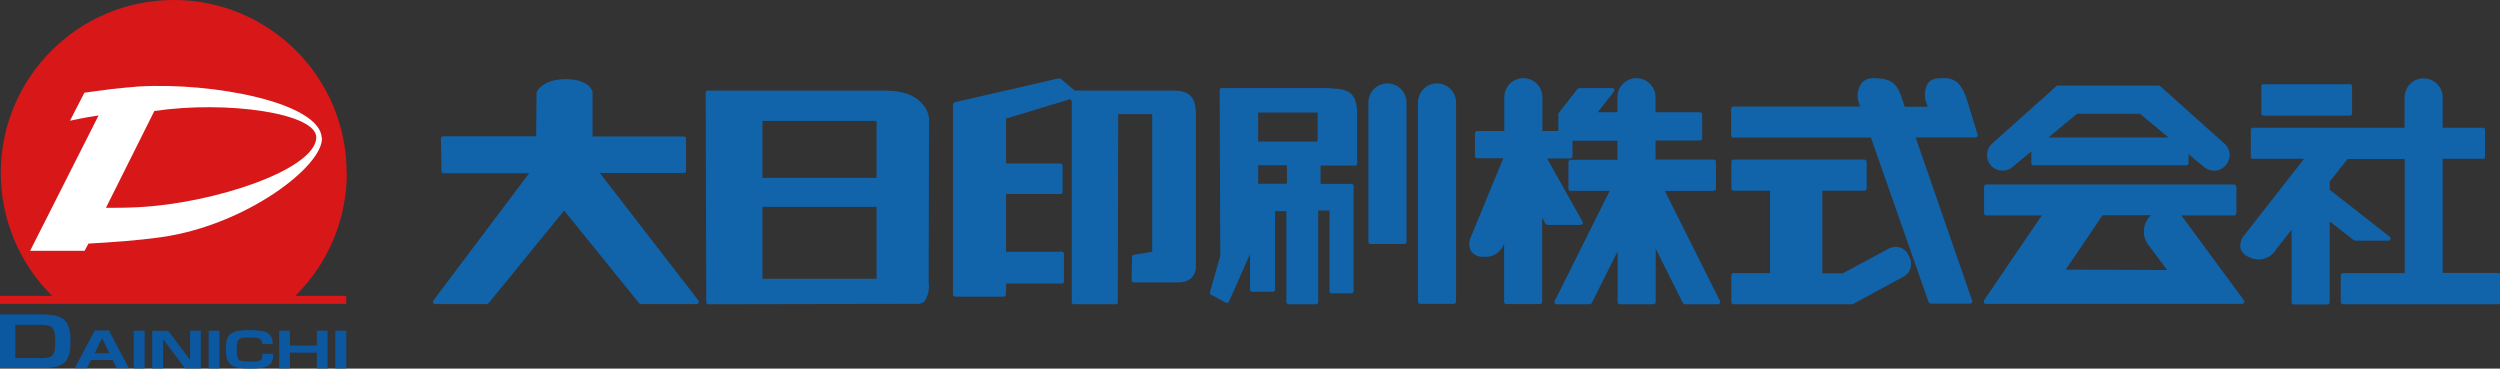
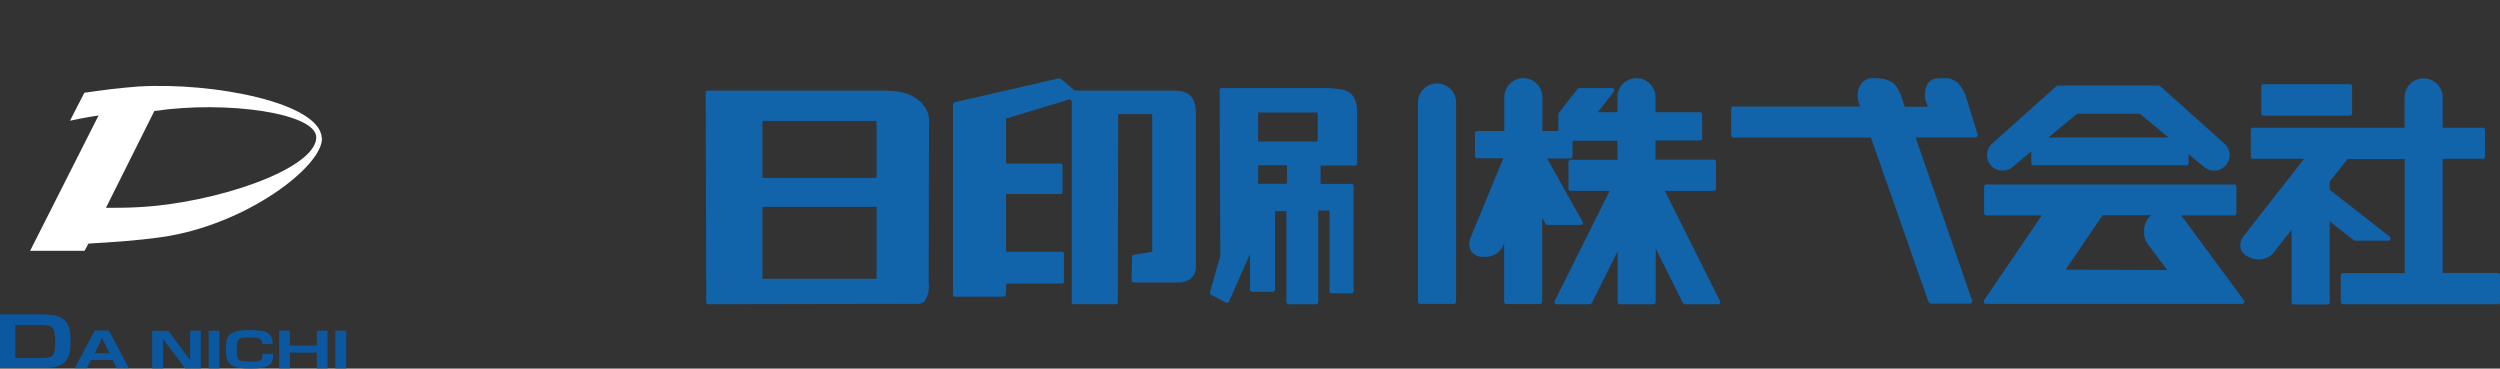
<svg xmlns="http://www.w3.org/2000/svg" id="_レイヤー_2" data-name="レイヤー_2" viewBox="0 0 128.6 18.96">
  <rect x="0" y="0" width="128.6" height="18.96" fill="#333333" stroke="none" />
  <defs>
    <style>
      .cls-1 {
        fill: #fff;
      }

      .cls-2 {
        fill: #1163aa;
      }

      .cls-3 {
        fill: #d71718;
      }

      .cls-4 {
        fill: #0b57a0;
      }
    </style>
  </defs>
  <g id="_レイヤー_1-2" data-name="レイヤー_1">
    <g>
      <g>
-         <path class="cls-3" d="M17.83,8.9C17.84,3.98,13.85,0,8.94,0,4.03,0,.04,3.98.04,8.89c0,2.38.95,4.66,2.64,6.33H0v.41h17.81v-.41h-2.62c1.7-1.67,2.65-3.95,2.65-6.33Z" />
        <path class="cls-1" d="M16.56,7.08c.09,1.45-3.91,4.51-8.27,5.12-1.28.18-2.52.26-3.74.33l-.2.37H1.55l3.52-6.96c-.65.09-1.47.27-1.47.27l.74-1.44s1.07-.15,1.41-.19c.38-.04.94-.1,1.37-.13,3.88-.23,9.32.84,9.43,2.63ZM16.27,7.1c.07-1.28-4.6-1.94-8.33-1.39l-2.49,4.98c.55,0,1.01,0,1.62-.03,3.93-.19,9.1-1.92,9.2-3.56Z" />
        <path class="cls-4" d="M2.19,16.18c1.07,0,1.44.29,1.44,1.36s-.33,1.39-1.41,1.39H0v-2.76h2.19ZM.79,16.71v1.71h1.34c.64,0,.71-.15.71-.9,0-.66-.14-.81-.72-.81H.79Z" />
        <path class="cls-4" d="M5.79,18.52h-1.11l-.21.42h-.63l1.04-1.94h.72l1.03,1.94h-.63l-.21-.42ZM4.86,18.17h.77l-.38-.78-.38.78Z" />
-         <path class="cls-4" d="M7.44,17.01v1.94h-.56v-1.94h.56Z" />
        <path class="cls-4" d="M8.65,17.01l1.13,1.51v-1.51h.55v1.94h-.81l-1.13-1.51v1.51h-.56v-1.93h.81Z" />
        <path class="cls-4" d="M11.29,17.01v1.94h-.56v-1.94h.56Z" />
        <path class="cls-4" d="M13.49,17.71c0-.32-.19-.35-.63-.35-.59,0-.68.04-.68.6s.04.64.65.64.67-.03.67-.4h.56c0,.54-.2.76-1.15.76s-1.29-.14-1.29-.96c0-.71.11-1.02,1.19-1.02.8,0,1.22.09,1.22.72h-.55Z" />
        <path class="cls-4" d="M14.91,17.01v.76h1.39v-.76h.55v1.94h-.55v-.81h-1.39v.81h-.55v-1.94h.55Z" />
        <path class="cls-4" d="M17.81,17.01v1.94h-.56v-1.94h.56Z" />
      </g>
      <path class="cls-2" d="M60.42,4.66h-5.13s-.73-.61-.73-.61c-.03-.02-.06-.03-.1-.02l-5.35,1.23s-.09.06-.09.11v9.78s.01.06.04.08c.02.02.05.03.08.03h2.49c.06,0,.11-.05.11-.11l.02-.56h2.86s.06,0,.08-.03c.02-.02.03-.05.03-.08v-1.42s-.01-.06-.03-.08c-.02-.02-.05-.03-.08-.03h-2.87s0-2.97,0-2.97h2.8s.06,0,.08-.02c.02-.02.03-.05.03-.08v-1.36c0-.06-.05-.11-.11-.11h-2.8s0-2.31,0-2.31l3.31-1,.07.12v10.32c0,.06.05.11.11.11h2.15s.06,0,.08-.02c.02-.02.03-.05.03-.08l.02-9.68h1.75v7.08s-.95.16-.95.16c-.05,0-.09.05-.09.11l-.02,1.2s.01.06.03.08c.02.02.05.03.08.03h2.32c.23,0,.45-.07.63-.21.16-.15.25-.37.25-.59v-7.75c0-.69-.09-1.31-1.11-1.32Z" />
-       <path class="cls-2" d="M30.84,8.9h4.34c.06,0,.11-.05.11-.11,0,0,0,0,0,0v-1.66s0-.06-.03-.08c-.02-.02-.05-.03-.08-.03h-4.7v-2.3s-.12-.65-1.41-.65h-.01c-1.22.03-1.45.66-1.46.69,0,.01,0,.02,0,.03l-.02,2.22h-4.79s-.06.02-.08.04c-.02.02-.03.05-.03.08l.03,1.67c0,.06.05.11.11.11h4.4s-4.93,6.55-4.93,6.55c-.02.03-.03.08-.01.12.02.04.06.06.1.06h2.67s.06-.02.09-.05l3.88-4.76,3.86,4.77s.05.04.09.04h2.87c.06,0,.11-.05.11-.11,0-.02,0-.05-.02-.07l-5.08-6.57Z" />
      <path class="cls-2" d="M45.67,4.66h-9.26s-.06,0-.08.02c-.02.02-.03.05-.03.08l.03,10.78c0,.06.05.11.11.11h0l10.77-.02h0c.13,0,.26-.04.35-.13.19-.3.26-.65.21-1l.02-8.4c-.04-.57-.63-1.43-2.12-1.43ZM39.22,9.15v-2.93h5.87v2.93h-5.87ZM45.09,10.64v3.7h-5.87v-3.7h5.87Z" />
-       <path class="cls-2" d="M71.37,4.29c-.54,0-.98.44-.98.98v7.17c0,.06.05.11.11.11,0,0,0,0,0,0h1.74c.06,0,.11-.05.11-.11h0v-7.17c0-.54-.44-.98-.98-.98,0,0,0,0,0,0Z" />
      <path class="cls-2" d="M73.92,4.29c-.54,0-.98.44-.98.98v10.25c0,.06.05.11.11.11,0,0,0,0,0,0h1.74c.06,0,.11-.05.11-.11h0V5.27c0-.54-.44-.98-.98-.98,0,0,0,0,0,0Z" />
      <path class="cls-2" d="M68.45,4.53h-5.6s-.06,0-.08.02c-.02.02-.03.05-.03.08l.03,8.54-.53,1.86c-.01.05,0,.1.05.13l.78.41s.06.02.09,0c.03-.01.05-.03.06-.06l1.08-2.44v1.83c0,.06.05.11.12.11h1.06c.06,0,.11-.05.11-.11v-4.04s.58,0,.58,0v4.68c0,.06.06.11.12.11,0,0,0,0,0,0h1.41c.06,0,.11-.05.11-.11h0s0-4.71,0-4.71h.58s0,4.15,0,4.15c0,.03.01.06.03.08.02.02.05.03.08.03h1.02c.06,0,.11-.06.11-.12v-5.4s0-.06-.03-.08c-.02-.02-.05-.03-.08-.03h-1.59v-.94h1.77c.06,0,.11-.05.11-.11v-2.7c-.04-.96-.51-1.15-1.36-1.16ZM67.78,5.79v1.49h-3.06v-1.49h3.06ZM66.2,8.5v.95h-1.48v-.95h1.48Z" />
      <path class="cls-2" d="M88.16,9.81c.06,0,.11-.05.11-.11h0v-1.38c0-.06-.05-.11-.11-.11,0,0,0,0,0,0h-3v-.98h2.29c.06,0,.11-.05.11-.11h0v-1.24c0-.06-.05-.11-.11-.11,0,0,0,0,0,0h-2.29v-.77c0-.54-.44-.98-.98-.98s-.98.44-.98.98h0v.77h-1.01l.84-1.07s.03-.12-.02-.15c-.02-.02-.04-.02-.07-.02h-1.7s-.07.01-.09.04l-.97,1.24s0,.01,0,.02c-.01.01-.02.03-.02.05v.86h-.82v-1.74c0-.54-.44-.98-.98-.98s-.98.44-.98.98h0v1.74h-1.4c-.06,0-.11.05-.11.11h0v1.18c0,.06.05.11.11.11,0,0,0,0,0,0h1.35l-1.71,4.15c-.07.21-.05.44.06.64.14.18.36.29.59.28.03,0,.06,0,.09,0,.44.03.85-.24,1.01-.66v2.98c0,.06.05.11.11.11,0,0,0,0,0,0h1.74c.06,0,.11-.05.11-.11h0v-4.33l.17.31s.06.06.1.06h1.71s.08-.02.1-.05c.02-.03.02-.08,0-.11l-1.83-3.26h1.2c.06,0,.11-.05.11-.11h0v-.8h2.31v.98h-2.41c-.06,0-.11.05-.11.11h0v1.38c0,.06.05.11.11.11,0,0,0,0,0,0h2.01l-2.83,5.67c-.03.05,0,.12.05.15.02,0,.03.01.05.01h1.71s.08-.02.1-.06l1.33-2.66v2.61c0,.06.05.11.11.11,0,0,0,0,0,0h1.74c.06,0,.11-.05.11-.11h0v-2.75l1.4,2.8s.06.06.1.06h1.71c.06,0,.11-.05.11-.11,0-.02,0-.03-.01-.05l-2.84-5.67h2.54Z" />
      <path class="cls-2" d="M99.94,4.03h-.17c-.23-.02-.45.07-.6.25-.18.33-.21.72-.06,1.06l.05.15h-1.18l-.18-.53c-.27-.8-.68-.94-1.47-.94-.23,0-.45.1-.59.28-.2.31-.24.69-.11,1.03l.05.15h-6.52c-.06,0-.11.05-.11.11h0v1.38c0,.06.05.11.11.11,0,0,0,0,0,0h7.08l2.97,8.47s.06.07.1.07h2.03c.06,0,.11-.05.11-.11,0-.01,0-.02,0-.04l-2.91-8.4h3.08c.06,0,.11-.05.11-.11,0-.01,0-.02,0-.03l-.61-1.99c-.27-.68-.59-.93-1.17-.93Z" />
-       <path class="cls-2" d="M98.14,13.05h0c-.09-.16-.25-.28-.43-.32-.21-.06-.44-.02-.63.1l-2.29,1.23h-1.05v-4.25h2.17c.06,0,.11-.05.11-.11h0v-1.38c0-.06-.05-.11-.11-.11,0,0,0,0,0,0h-6.74c-.06,0-.11.05-.11.11h0v1.38c0,.06.05.11.11.11,0,0,0,0,0,0h1.88v4.24h-1.88s-.06,0-.08.03c-.02.02-.03.05-.03.08v1.38s.01.06.03.08c.02.02.05.03.08.03h6.12s.04,0,.05-.02l2.65-1.44c.32-.22.41-.65.22-.99l-.07-.13Z" />
      <path class="cls-2" d="M103.56,8.56l.93-.77v.6c0,.06.05.11.11.11,0,0,0,0,0,0h7.87c.06,0,.11-.05.11-.11h0v-.46l.76.63c.15.14.34.22.55.22h.02c.44-.01.79-.38.78-.82,0-.21-.09-.41-.25-.56l-3.32-2.97s-.05-.03-.07-.03h-5.2s-.05,0-.07.03l-3.32,2.97c-.32.3-.33.81-.03,1.13.3.32.81.33,1.13.03h0ZM110.07,5.85l1.48,1.22h-6.18l1.48-1.22h3.22Z" />
      <path class="cls-2" d="M112.19,11.08h2.74c.06,0,.11-.05.11-.11h0v-1.37c0-.06-.05-.11-.11-.11,0,0,0,0,0,0h-12.76c-.06,0-.11.05-.11.11h0v1.37c0,.06.05.11.11.11,0,0,0,0,0,0h2.86l-2.98,4.38s-.02.12.03.15c.02.01.04.02.06.02h13.2c.06,0,.11-.05.11-.11,0-.02,0-.05-.02-.07l-3.23-4.38ZM110.29,11.77c-.04.3.04.6.23.84l.96,1.28-5.22-.02,1.9-2.8h2.49c-.2.18-.33.43-.36.7h0Z" />
      <path class="cls-2" d="M128.49,14.04h-2.84v-5.87h2.07c.06,0,.11-.05.11-.11h0v-1.38c0-.06-.05-.11-.11-.11,0,0,0,0,0,0h-2.07v-1.56c0-.54-.44-.98-.98-.98s-.98.44-.98.98h0v1.56h-7.8c-.06,0-.11.05-.11.11h0v1.38c0,.06.05.11.11.11,0,0,0,0,0,0h2.63l-3.13,4c-.13.18-.18.41-.13.63.08.22.26.38.49.45.5.23,1.1.03,1.36-.46l.77-.97v3.73c0,.06.05.11.11.11,0,0,0,0,0,0h1.74c.06,0,.11-.05.11-.11h0v-4.16l1.24.97s.04.02.07.02h1.71c.06,0,.11-.05.11-.11,0-.03-.02-.07-.04-.09l-3.09-2.42v-.42l.92-1.16h2.94v5.87h-3.18c-.06,0-.11.05-.11.11h0v1.38c0,.06.05.11.11.11,0,0,0,0,0,0h7.99c.06,0,.11-.05.11-.11h0v-1.38c0-.06-.05-.11-.11-.11,0,0,0,0,0,0Z" />
      <path class="cls-2" d="M116.43,4.33h4.45c.06,0,.11.05.11.11v1.4c0,.06-.05.11-.11.11h-4.45c-.06,0-.11-.05-.11-.11v-1.4c0-.06.05-.11.11-.11Z" />
    </g>
  </g>
</svg>